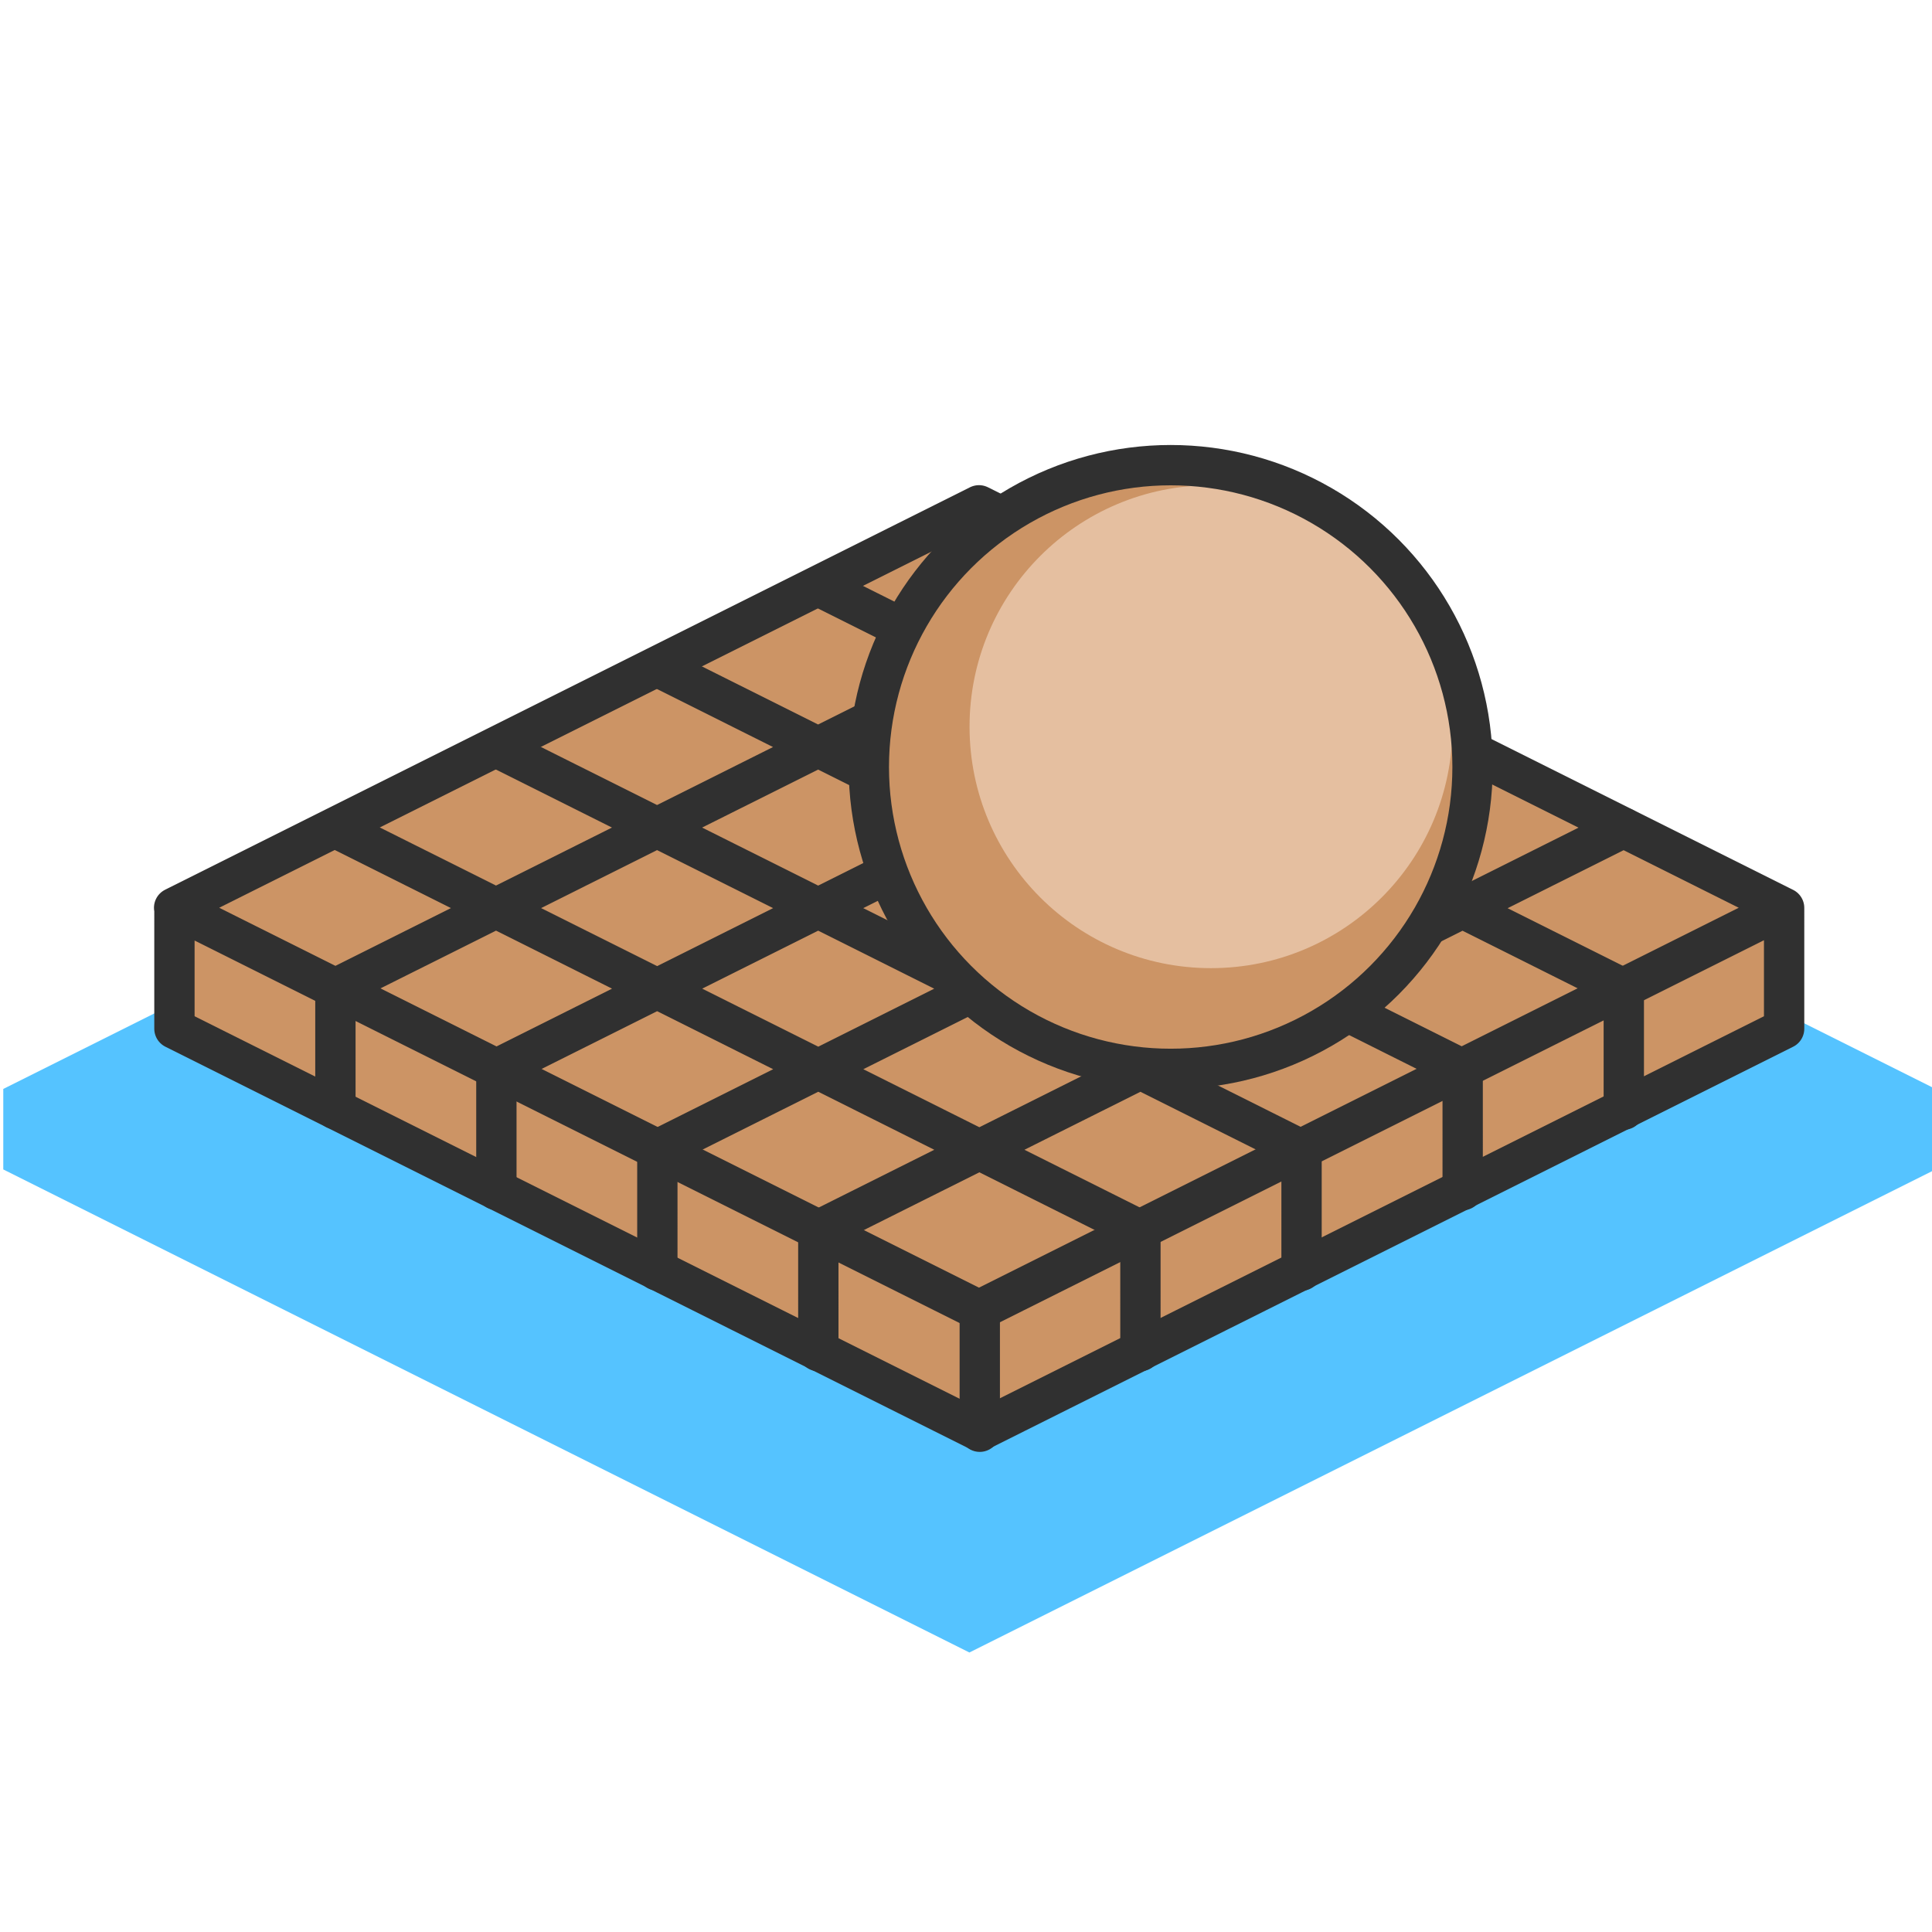
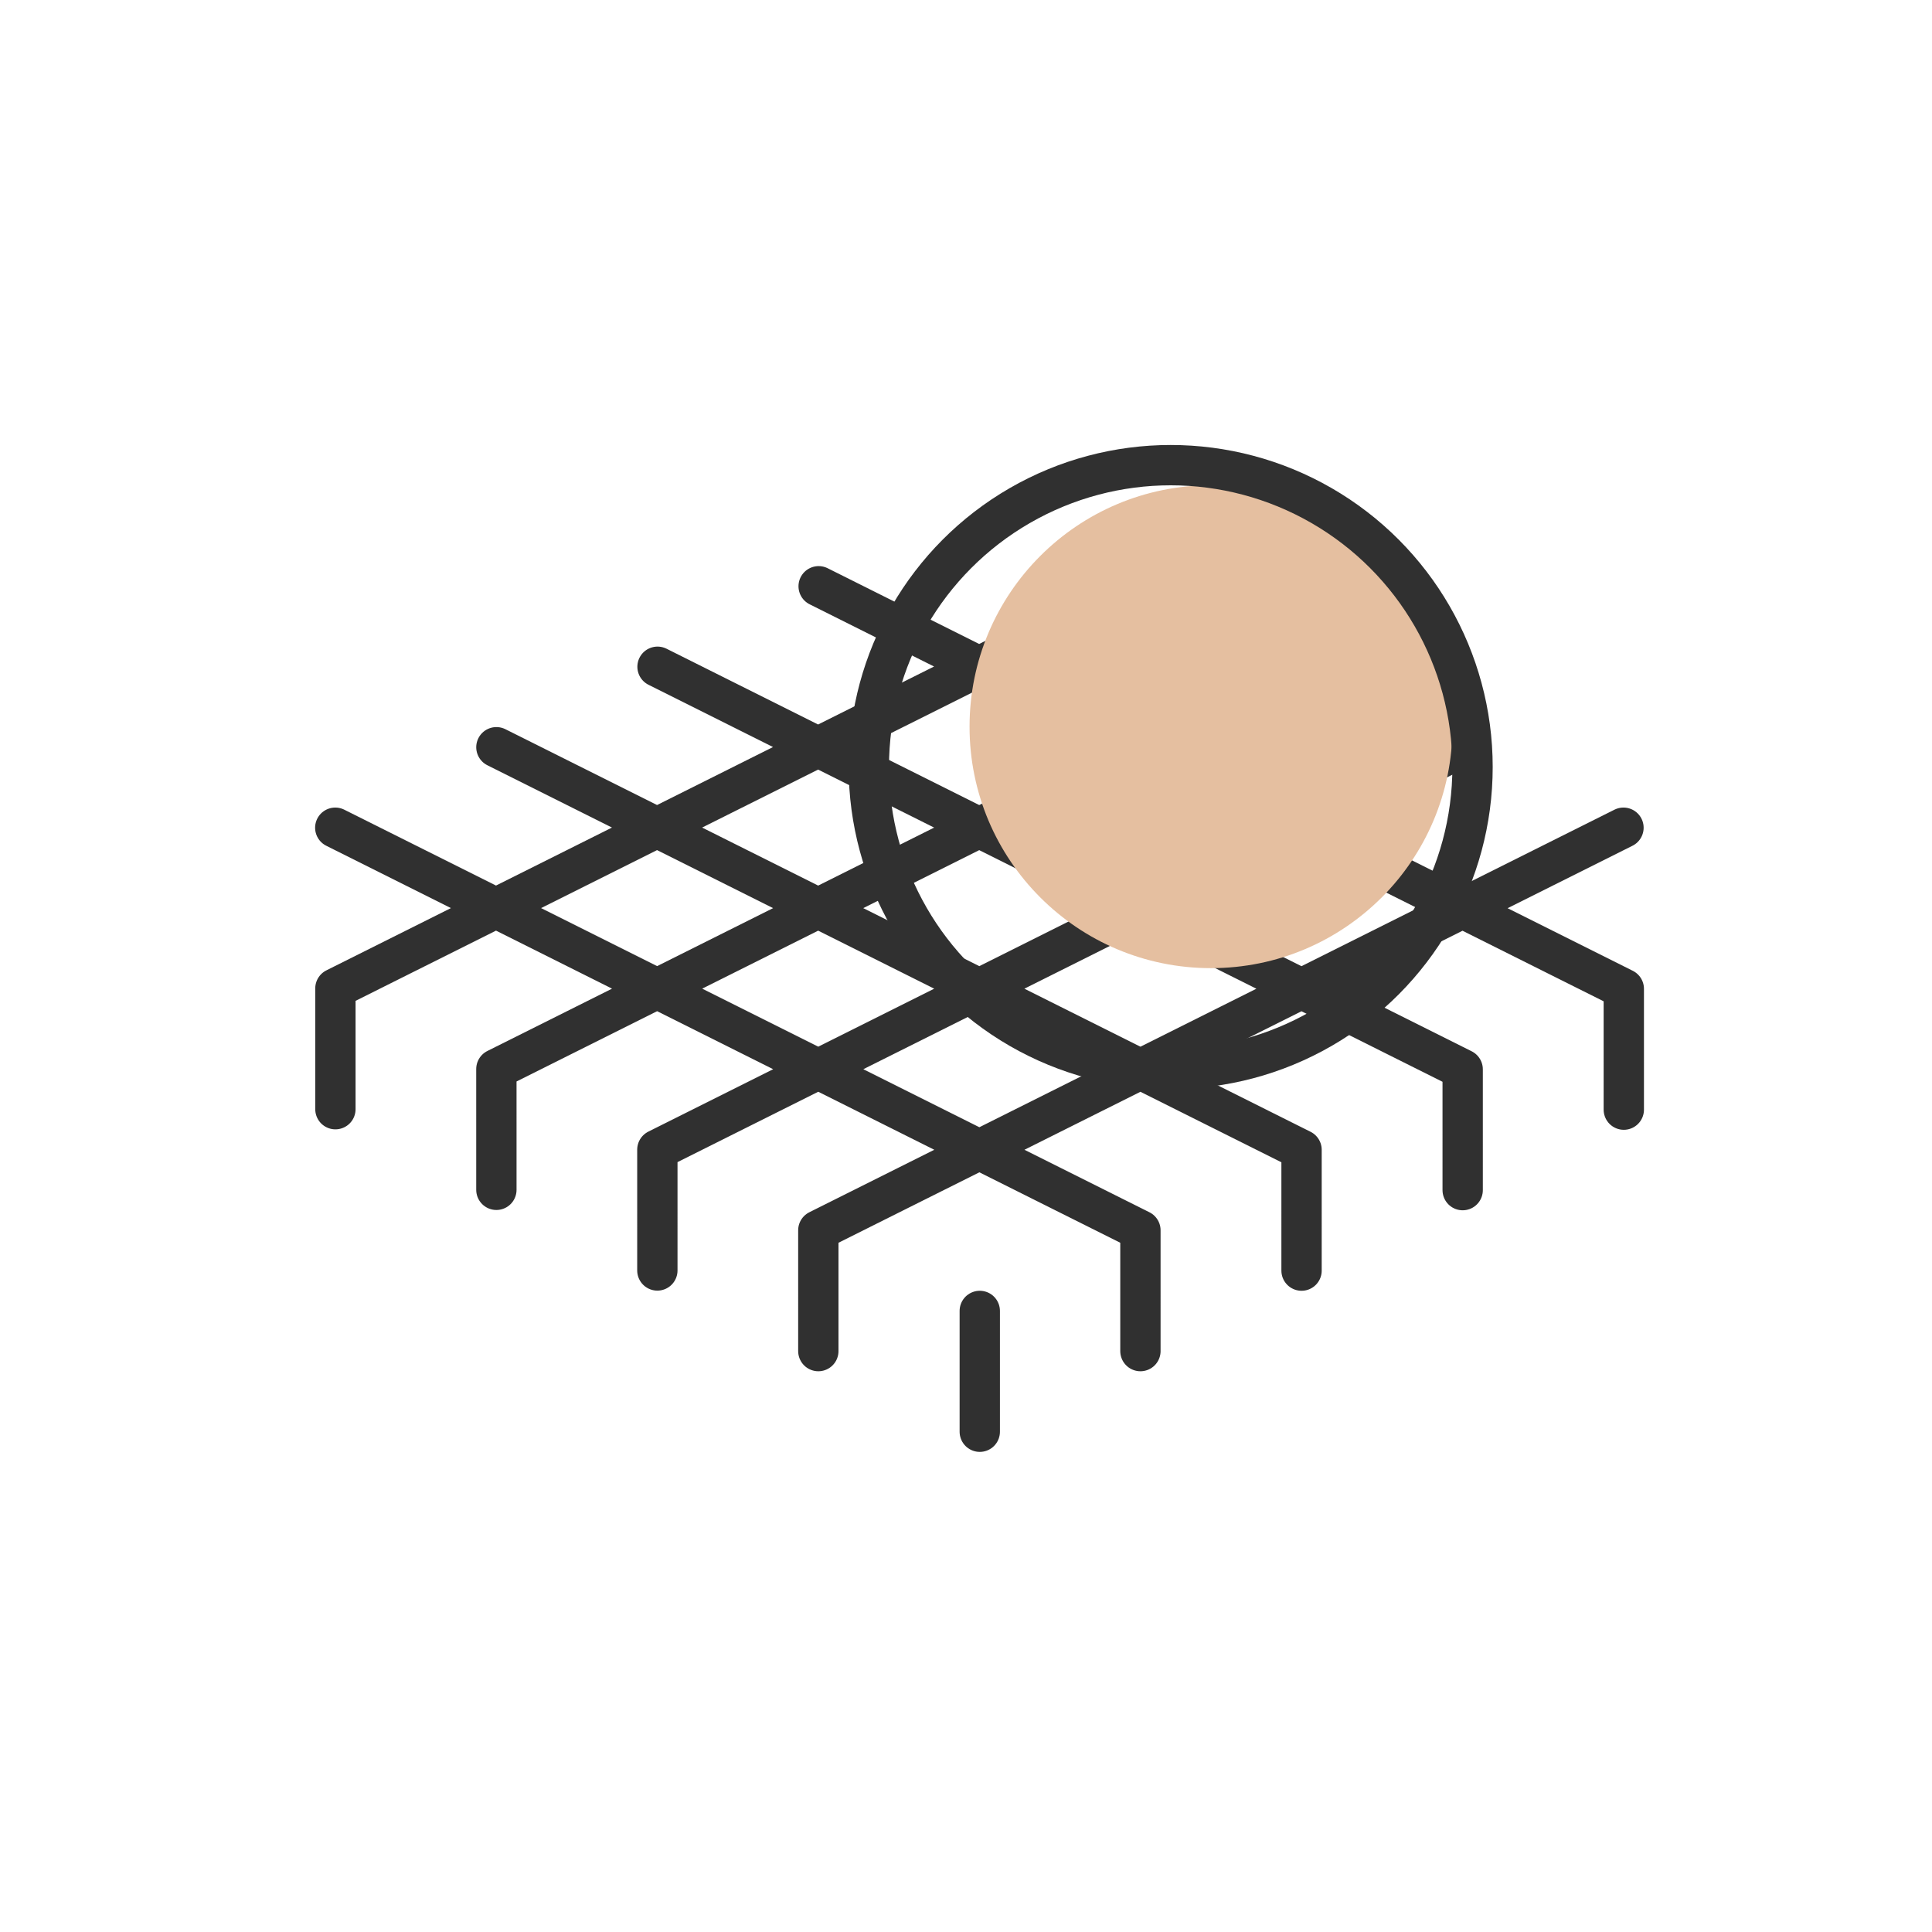
<svg xmlns="http://www.w3.org/2000/svg" xmlns:ns1="http://www.openswatchbook.org/uri/2009/osb" version="1.0" width="48pt" height="48pt" viewBox="0 0 48 48" preserveAspectRatio="xMidYMid" id="svg2">
  <defs id="defs2">
    <linearGradient id="Main" gradientTransform="translate(190.5)">
      <stop style="stop-color:#000000;stop-opacity:1;" offset="0" id="stop2082" />
    </linearGradient>
    <linearGradient id="Red">
      <stop style="stop-color:#ff664d;stop-opacity:1;" offset="0" id="stop2533" />
    </linearGradient>
    <mask maskUnits="userSpaceOnUse" id="mask-powermask-path-effect3119">
-       <path id="path3117" style="opacity:1;fill:#000000;stroke:none;stroke-width:0.265px;stroke-linecap:butt;stroke-linejoin:miter;stroke-opacity:1" d="m 10.251,66.995 -0.005,0.005 c -0.028,-0.007 -0.212,-0.04 -0.456,0.204 C 9.657,67.469 9.657,67.469 9.525,67.496 9.393,67.469 9.393,67.469 9.26,67.204 9.062,67.006 8.898,66.991 8.829,66.996 c -0.023,0.002 -0.036,0.006 -0.036,0.006 0,0 -0.062,0.203 0.203,0.467 0.265,0.132 0.265,0.132 0.291,0.265 -0.027,0.132 -0.027,0.132 -0.291,0.265 -0.245,0.245 -0.211,0.429 -0.204,0.456 l -0.005,0.005 c 0,0 0.005,2.65e-4 0.005,5.29e-4 1.736e-4,5.3e-4 0.001,0.006 0.001,0.006 l 0.005,-0.005 c 0.028,0.007 0.212,0.04 0.456,-0.204 0.132,-0.265 0.132,-0.265 0.265,-0.291 0.132,0.027 0.132,0.027 0.265,0.291 0.198,0.198 0.362,0.213 0.431,0.208 0.023,-0.002 0.036,-0.006 0.036,-0.006 0,0 0.062,-0.203 -0.203,-0.467 -0.265,-0.132 -0.265,-0.132 -0.291,-0.265 0.027,-0.132 0.027,-0.132 0.291,-0.265 0.245,-0.245 0.211,-0.429 0.204,-0.456 l 0.005,-0.005 c 0,0 -0.005,-7.94e-4 -0.005,-0.001 -1.47e-4,-5.29e-4 -10e-4,-0.005 -10e-4,-0.005 z" />
+       <path id="path3117" style="opacity:1;fill:#000000;stroke:none;stroke-width:0.265px;stroke-linecap:butt;stroke-linejoin:miter;stroke-opacity:1" d="m 10.251,66.995 -0.005,0.005 c -0.028,-0.007 -0.212,-0.04 -0.456,0.204 C 9.657,67.469 9.657,67.469 9.525,67.496 9.393,67.469 9.393,67.469 9.26,67.204 9.062,67.006 8.898,66.991 8.829,66.996 c -0.023,0.002 -0.036,0.006 -0.036,0.006 0,0 -0.062,0.203 0.203,0.467 0.265,0.132 0.265,0.132 0.291,0.265 -0.027,0.132 -0.027,0.132 -0.291,0.265 -0.245,0.245 -0.211,0.429 -0.204,0.456 l -0.005,0.005 c 0,0 0.005,2.65e-4 0.005,5.29e-4 1.736e-4,5.3e-4 0.001,0.006 0.001,0.006 l 0.005,-0.005 c 0.028,0.007 0.212,0.04 0.456,-0.204 0.132,-0.265 0.132,-0.265 0.265,-0.291 0.132,0.027 0.132,0.027 0.265,0.291 0.198,0.198 0.362,0.213 0.431,0.208 0.023,-0.002 0.036,-0.006 0.036,-0.006 0,0 0.062,-0.203 -0.203,-0.467 -0.265,-0.132 -0.265,-0.132 -0.291,-0.265 0.027,-0.132 0.027,-0.132 0.291,-0.265 0.245,-0.245 0.211,-0.429 0.204,-0.456 l 0.005,-0.005 c 0,0 -0.005,-7.94e-4 -0.005,-0.001 -1.47e-4,-5.29e-4 -10e-4,-0.005 -10e-4,-0.005 " />
    </mask>
    <linearGradient id="Main-6">
      <stop style="stop-color:#4d4d4d;stop-opacity:1;" offset="0" id="stop2082-3" />
    </linearGradient>
    <linearGradient id="Green" gradientTransform="matrix(0.019,0,0,0.019,100.098,0)">
      <stop style="stop-color:#66ff7a;stop-opacity:1;" offset="0" id="stop2506" />
    </linearGradient>
    <mask maskUnits="userSpaceOnUse" id="mask-powermask-path-effect1741">
      <path id="path1739" style="font-variation-settings:normal;opacity:1;vector-effect:none;fill:#000000;fill-opacity:0.992;stroke:none;stroke-width:0.265;stroke-linecap:butt;stroke-linejoin:miter;stroke-miterlimit:4;stroke-dasharray:none;stroke-dashoffset:0;stroke-opacity:1;marker:none;paint-order:fill markers stroke;stop-color:#000000;stop-opacity:1" d="m 20.095,60.59 a 0.529,0.529 0 0 0 -0.516,0.529 0.529,0.529 0 0 0 0.529,0.529 0.529,0.529 0 0 0 0.529,-0.529 0.529,0.529 0 0 0 -0.529,-0.529 0.529,0.529 0 0 0 -0.013,0 z m -1.058,2.117 A 0.529,0.529 0 0 0 18.521,63.235 0.529,0.529 0 0 0 19.05,63.765 0.529,0.529 0 0 0 19.579,63.235 0.529,0.529 0 0 0 19.05,62.706 a 0.529,0.529 0 0 0 -0.013,0 z m 2.117,0 a 0.529,0.529 0 0 0 -0.516,0.529 0.529,0.529 0 0 0 0.529,0.529 0.529,0.529 0 0 0 0.529,-0.529 0.529,0.529 0 0 0 -0.529,-0.529 0.529,0.529 0 0 0 -0.013,0 z" />
    </mask>
    <mask maskUnits="userSpaceOnUse" id="mask-powermask-path-effect1389">
-       <path id="path1387" style="font-variation-settings:normal;opacity:1;vector-effect:none;fill:#000000;fill-opacity:0.992;stroke:none;stroke-width:0.265;stroke-linecap:butt;stroke-linejoin:miter;stroke-miterlimit:4;stroke-dasharray:none;stroke-dashoffset:0;stroke-opacity:1;stop-color:#000000;stop-opacity:1" transform="matrix(3.78,0,0,3.78,-7,-7)" d="m 4.221,24.023 c -0.175,0 -0.395,0.036 -0.604,0.166 -0.209,0.13 -0.393,0.378 -0.424,0.703 a 0.287,0.287 0 0 0 0.246,0.311 l 0.369,0.051 A 0.287,0.287 0 0 0 4.125,25.033 c -0.144,0.107 -0.273,0.217 -0.346,0.369 -0.08,0.167 -0.093,0.346 -0.084,0.537 a 0.287,0.287 0 0 0 0.287,0.273 h 0.354 a 0.287,0.287 0 0 0 0.285,-0.268 c 0.01,-0.146 0.03,-0.168 0.027,-0.164 -0.003,0.004 0.029,-0.017 0.117,-0.098 -0.026,0.023 -0.009,0.008 0.004,-0.002 0.013,-0.01 0.034,-0.023 0.057,-0.041 0.046,-0.036 0.103,-0.085 0.164,-0.148 0.121,-0.126 0.268,-0.317 0.268,-0.584 0,-0.262 -0.134,-0.5 -0.326,-0.652 -0.193,-0.152 -0.442,-0.232 -0.711,-0.232 z m 0.016,0.873 c 0.024,0 0.024,0.004 0.037,0.008 -0.028,0.029 -0.071,0.06 -0.113,0.09 -0.009,0.007 -0.012,0.017 -0.021,0.023 0.025,-0.102 0.043,-0.121 0.098,-0.121 z" />
-     </mask>
+       </mask>
    <linearGradient id="Blue" gradientTransform="matrix(0.265,0,0,0.265,1367.318,119.357)">
      <stop style="stop-color:#55c3ff;stop-opacity:1;" offset="0" id="stop2484" />
    </linearGradient>
    <linearGradient id="Main-3" ns1:paint="solid">
      <stop style="stop-color:#4d4d4d;stop-opacity:1;" offset="0" id="stop2082-8" />
    </linearGradient>
    <linearGradient id="Orange" ns1:paint="solid">
      <stop style="stop-color:#fdb433;stop-opacity:1;" offset="0" id="stop2584" />
    </linearGradient>
    <mask maskUnits="userSpaceOnUse" id="mask-powermask-path-effect1105">
      <path id="path1103" style="opacity:1;fill:#000000;stroke:none;stroke-width:0.265px;stroke-linecap:butt;stroke-linejoin:miter;stroke-opacity:1" d="m 14.816,23.549 c -0.463,0 -0.865,0.129 -1.143,0.352 -0.277,0.223 -0.443,0.532 -0.443,0.971 0,0.44 0.223,1.15 0.461,1.387 0.174,0.172 0.24,0.395 0.281,0.615 0.024,0.13 0.023,0.252 0.029,0.379 h 1.344 v -0.264 a 0.266,0.266 0 0 1 0.266,-0.266 c 0.19,0 0.294,-0.025 0.367,-0.1 0.073,-0.075 0.16,-0.263 0.16,-0.693 a 0.266,0.266 0 0 1 0.266,-0.266 h 0.264 v -0.154 l -0.451,-0.451 a 0.266,0.266 0 0 1 -0.078,-0.188 c 0,-0.5 -0.216,-0.806 -0.496,-1.018 -0.28,-0.212 -0.642,-0.305 -0.826,-0.305 z" />
    </mask>
    <linearGradient id="Blue-2" gradientTransform="matrix(0.265,0,0,0.265,-13.807,103.482)" ns1:paint="solid">
      <stop style="stop-color:#55c3ff;stop-opacity:1;" offset="0" id="stop2484-2" />
    </linearGradient>
    <linearGradient id="Red-1" ns1:paint="solid">
      <stop style="stop-color:#ff664d;stop-opacity:1;" offset="0" id="stop2533-6" />
    </linearGradient>
  </defs>
  <g id="scene-view-status-13" style="display:inline" transform="matrix(3.78,0,0,3.78,-660.999,-421)">
-     <rect style="display:inline;fill:none;fill-opacity:1;stroke:none;stroke-width:0.053;stroke-linecap:butt;stroke-linejoin:bevel;stroke-miterlimit:4;stroke-dasharray:none;stroke-opacity:1;paint-order:fill markers stroke;stop-color:#000000" id="use2604" width="12.7" height="12.7" x="174.889" y="111.39" />
-     <path id="use2562" style="font-variation-settings:normal;display:inline;vector-effect:none;fill:url(#Blue);fill-opacity:1;stroke:none;stroke-width:0.265;stroke-linecap:round;stroke-linejoin:round;stroke-miterlimit:4;stroke-dasharray:none;stroke-dashoffset:0;stroke-opacity:1;stop-color:#000000" d="m 181.239,115.358 -6.35,3.175 v 0.529 l 6.35,3.175 6.35,-3.175 v -0.529 z" />
    <g id="use2576" style="display:inline;fill:#c0bfbc;fill-opacity:1;stroke-width:0.265;stroke-miterlimit:4;stroke-dasharray:none" transform="matrix(1,0,0,1,190.566,-0.529)">
-       <path id="path29" style="font-variation-settings:normal;opacity:1;vector-effect:none;fill:#cc9465;fill-opacity:1;stroke:#303030;stroke-width:0.265;stroke-linecap:round;stroke-linejoin:round;stroke-miterlimit:4;stroke-dasharray:none;stroke-dashoffset:0;stroke-opacity:1;stop-color:#000000;stop-opacity:1" d="m -14.552,117.872 -2.8e-5,0.794 1.058,0.529 1.058,0.529 1.058,0.529 1.058,0.529 1.058,0.529 1.058,-0.529 1.058,-0.529 1.058,-0.529 1.058,-0.529 1.058,-0.529 1.9e-5,-0.794 m -5.292,-2.646 -1.058,0.529 -1.058,0.529 -1.058,0.529 -1.058,0.529 -1.058,0.529 1.058,0.529 1.058,0.529 1.058,0.529 1.058,0.529 1.058,0.529 1.058,-0.529 1.058,-0.529 1.058,-0.529 1.058,-0.529 1.058,-0.529 -1.058,-0.529 -1.058,-0.529 -1.058,-0.529 -1.058,-0.529 z" />
      <path id="path30" style="font-variation-settings:normal;opacity:1;vector-effect:none;fill:none;fill-opacity:1;stroke:#303030;stroke-width:0.265;stroke-linecap:round;stroke-linejoin:round;stroke-miterlimit:4;stroke-dasharray:none;stroke-dashoffset:0;stroke-opacity:1;stop-color:#000000;stop-opacity:1" d="m -8.202,115.755 -5.292,2.646 2.8e-5,0.794 m 6.35,-2.91 -5.292,2.646 3.2e-5,0.794 m 6.35,-2.91 -5.292,2.646 2.5e-5,0.794 m 6.35,-2.91 -5.292,2.646 2.5e-5,0.794 m -3.175,-3.44 5.292,2.646 2.9e-5,0.794 m -4.233,-3.969 5.292,2.646 2.2e-5,0.794 m -4.233,-3.969 5.292,2.646 2.6e-5,0.794 m -4.233,-3.969 5.292,2.646 1.6e-5,0.794 m -4.233,1.323 v 0.794" />
    </g>
    <g id="use2566" transform="translate(206.375)" style="display:inline">
-       <circle style="opacity:1;fill:#cc9465;fill-opacity:1;stroke:none;stroke-width:0.265;stroke-linecap:butt;stroke-linejoin:bevel;stroke-miterlimit:4;stroke-dasharray:none;stroke-opacity:1;paint-order:fill markers stroke;stop-color:#000000" id="circle25" cx="-23.813" cy="116.417" r="1.984" />
      <circle style="opacity:1;fill:#e5bfa0;fill-opacity:1;stroke:none;stroke-width:0.206;stroke-linecap:butt;stroke-linejoin:bevel;stroke-miterlimit:4;stroke-dasharray:none;stroke-opacity:1;paint-order:fill markers stroke;stop-color:#000000" id="circle26" cx="-23.548" cy="116.152" r="1.587" />
      <circle style="opacity:1;fill:none;stroke:#303030;stroke-width:0.265;stroke-linecap:butt;stroke-linejoin:bevel;stroke-miterlimit:4;stroke-dasharray:none;stroke-opacity:1;paint-order:fill markers stroke;stop-color:#000000" id="circle27" cx="-23.813" cy="116.417" r="1.984" />
    </g>
  </g>
</svg>